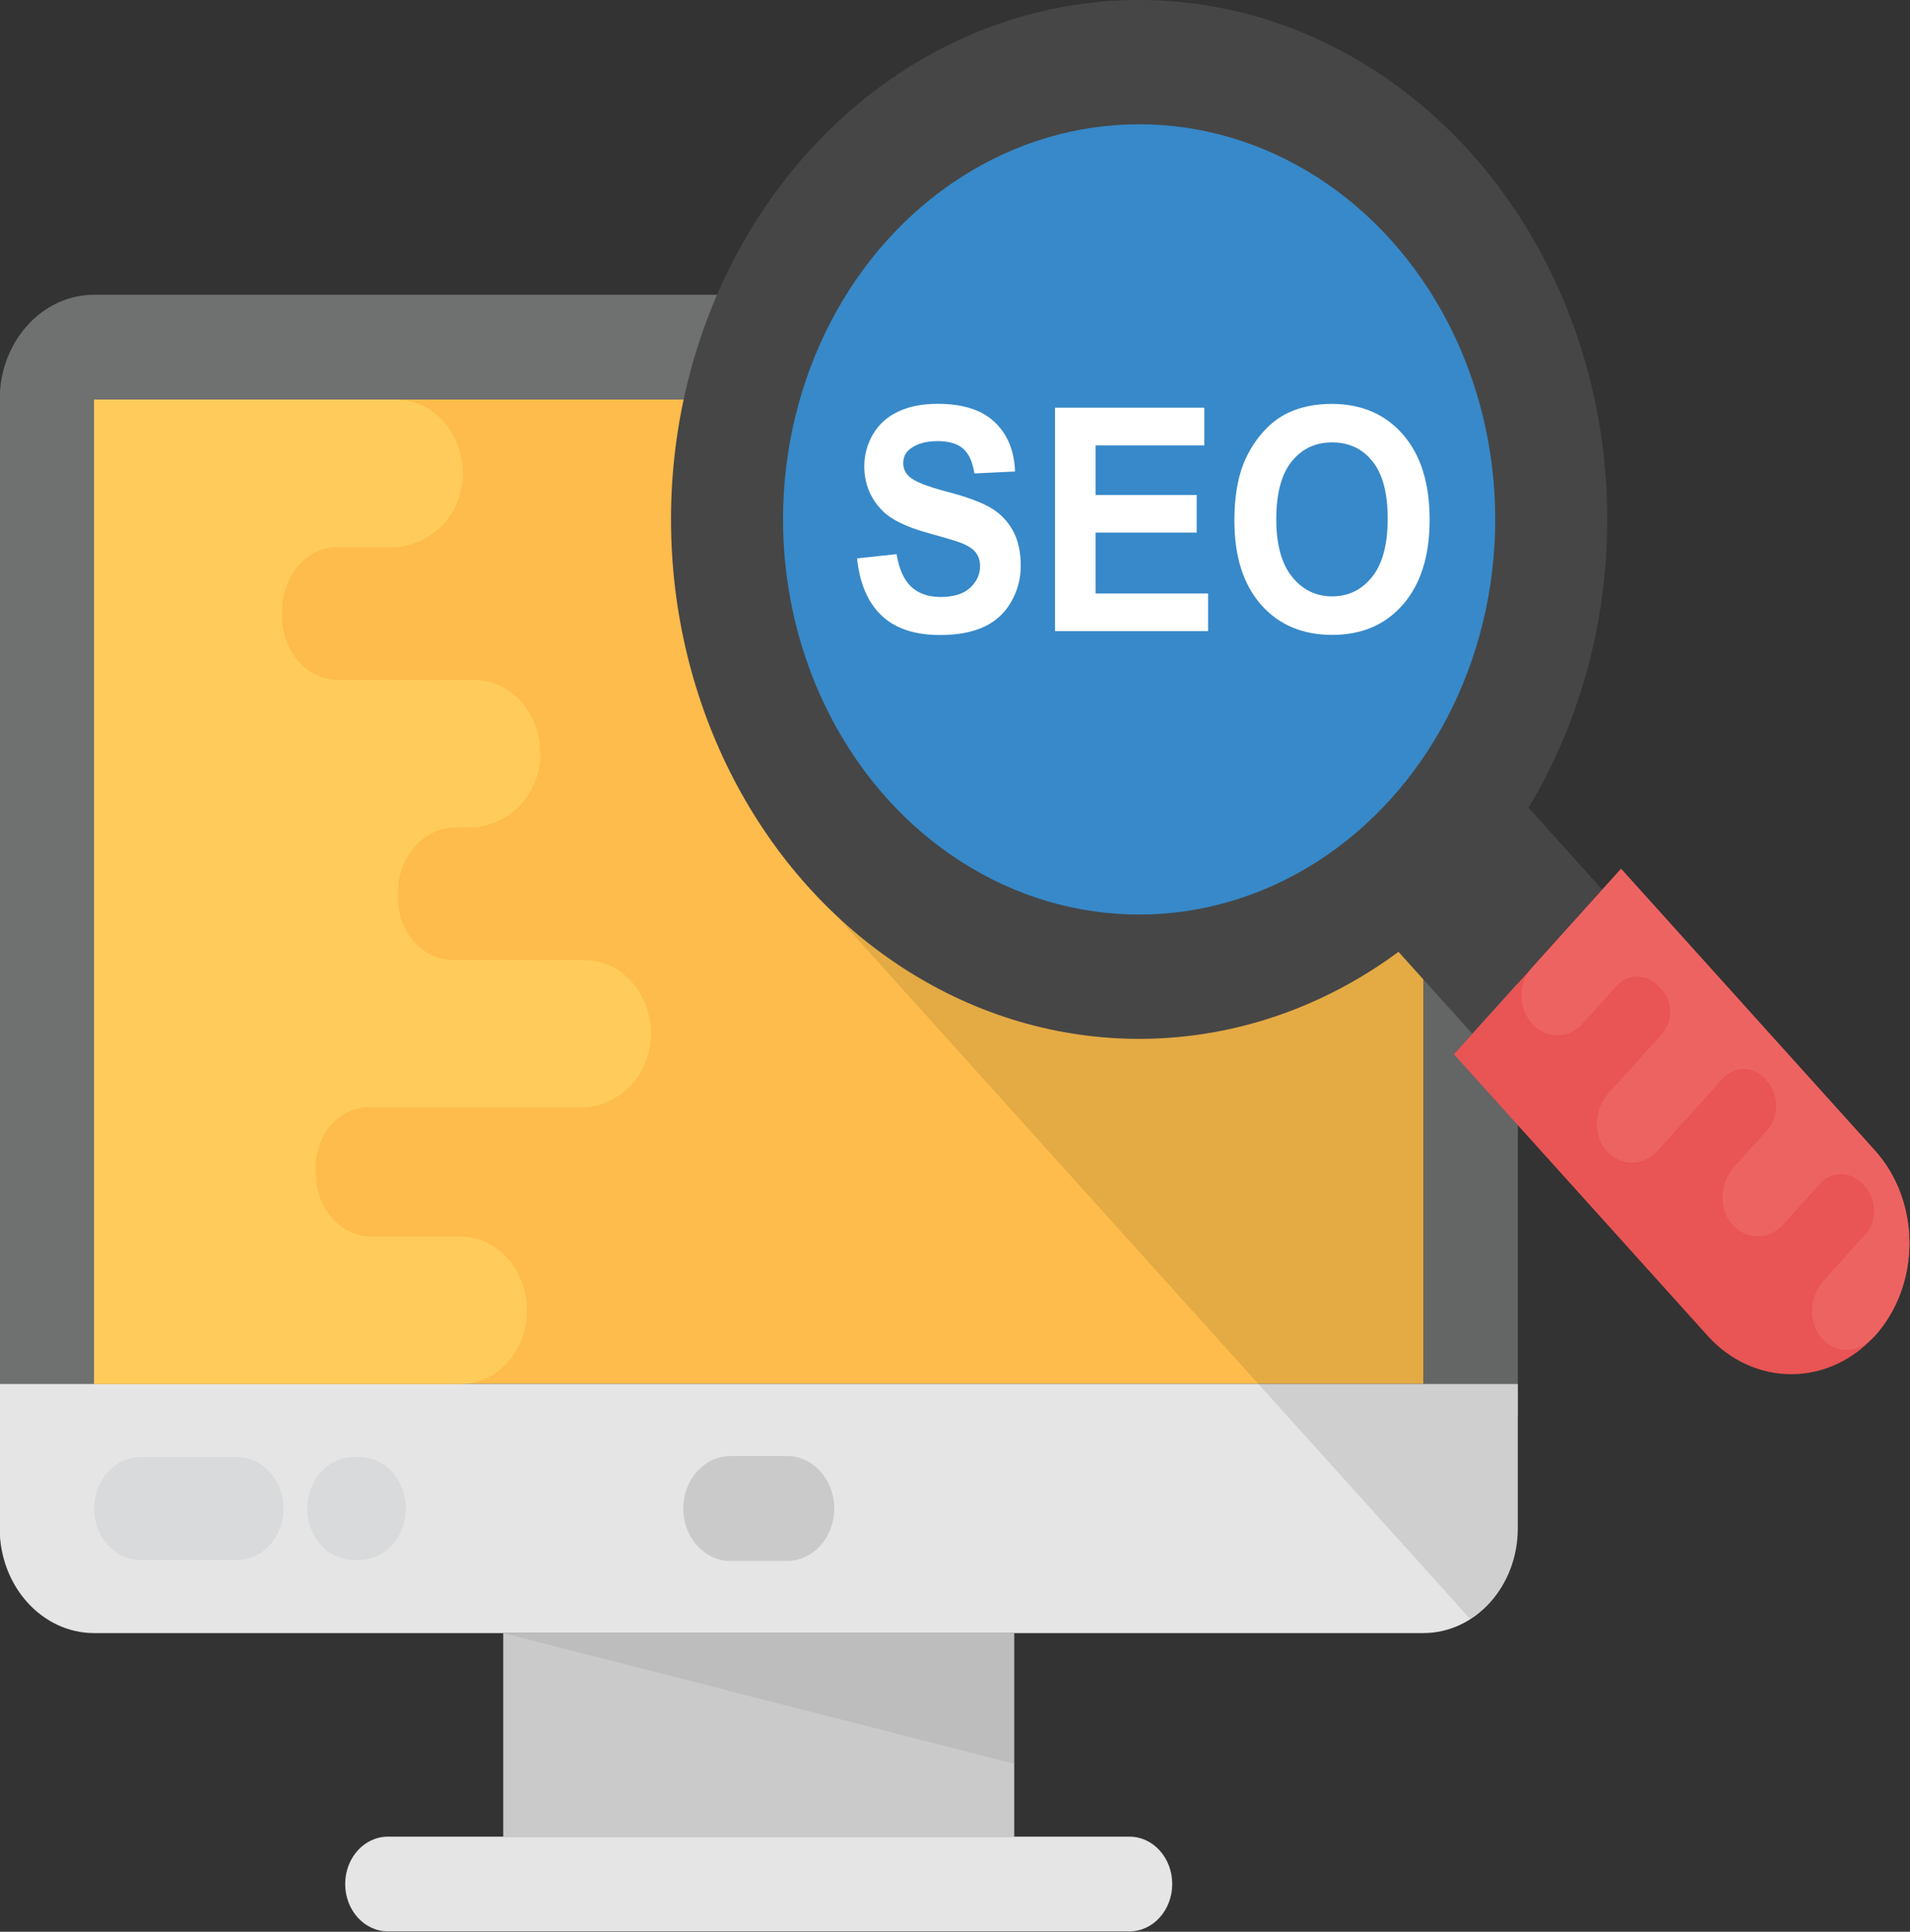
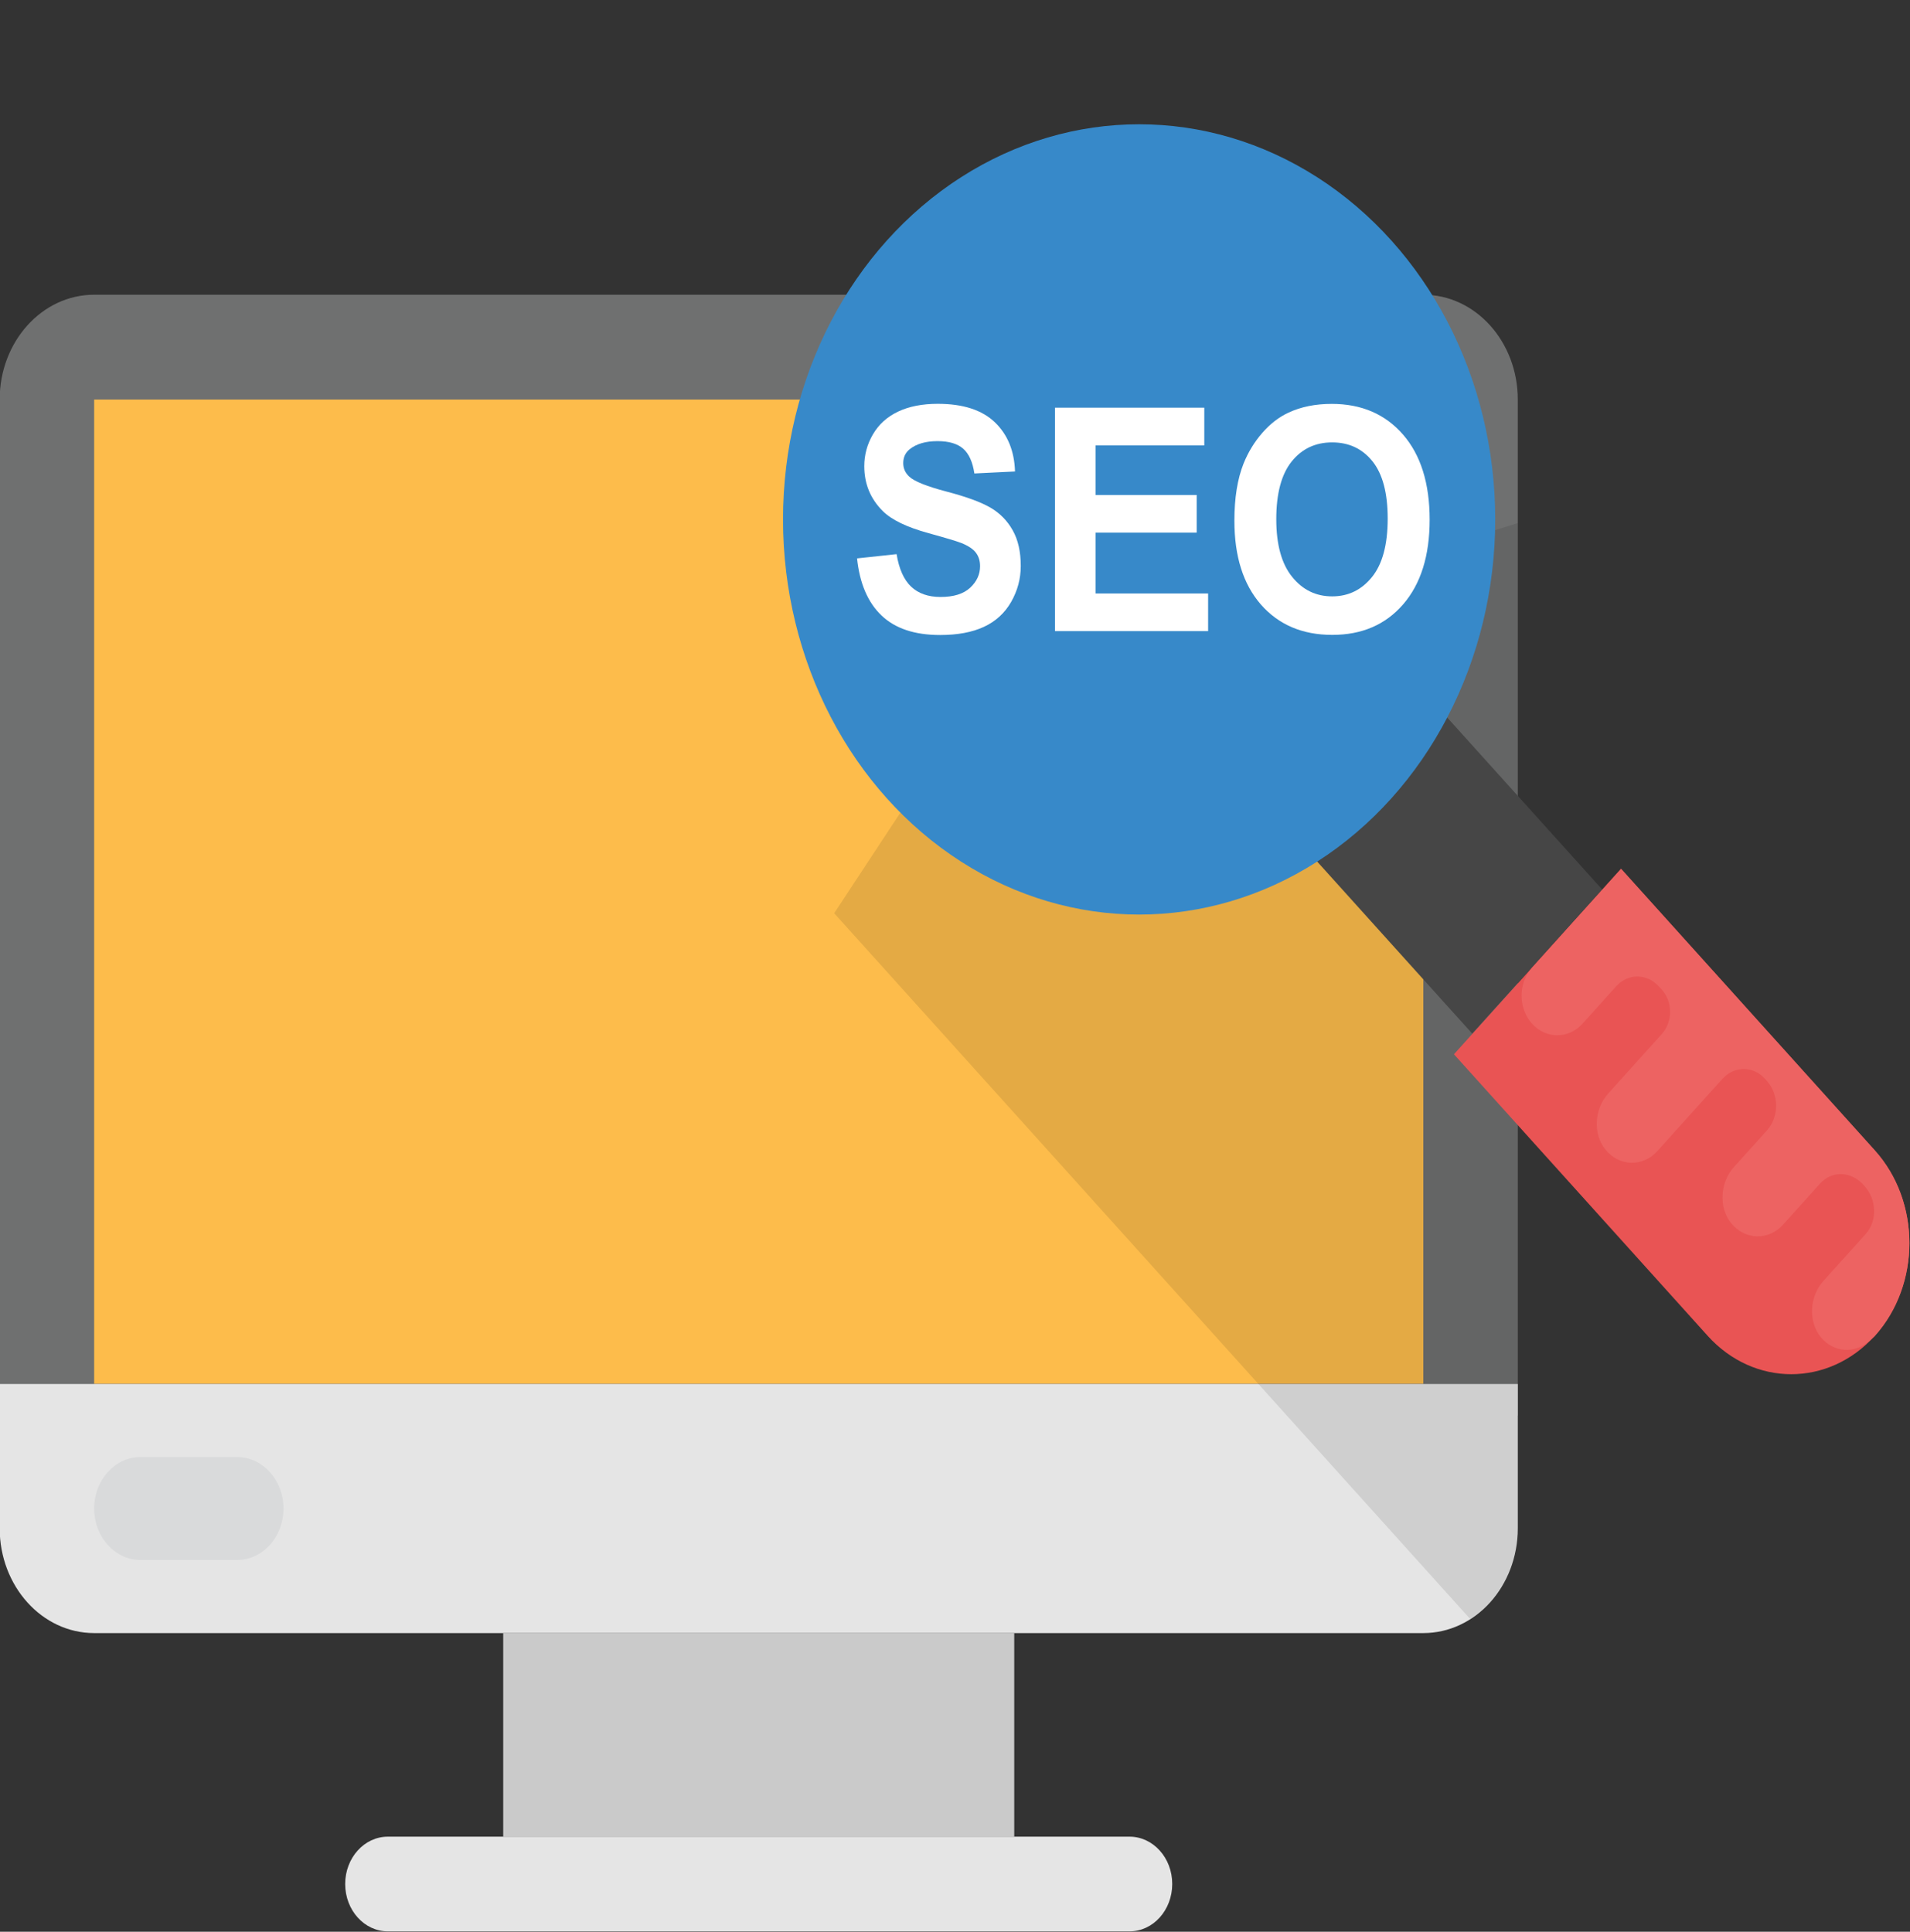
<svg xmlns="http://www.w3.org/2000/svg" viewBox="0.258 0.313 59.625 60.309" width="59.625px" height="60.309px">
  <rect x="0.258" y="0.313" width="59.625" height="60.309" fill="#333333" stroke="none" />
  <g id="Layer_1" transform="matrix(1.868, 0, 0, 2.073, -70.17, -8.154)" style="">
    <g transform="matrix(1, 0, 0, 1, 37.654, 2.628)">
      <g>
        <g>
          <path d="m25.413 22.775v-15.301c0-.872-.707-1.579-1.579-1.579h-22.212c-.872 0-1.579.707-1.579 1.579v15.301z" fill="#6f7070" />
        </g>
        <g>
          <path d="m1.622 7.474h22.212v14.823h-22.212z" fill="#fdbc4b" />
        </g>
        <g>
          <path d="m.043 22.3v2.172c0 .872.707 1.579 1.579 1.579h22.212c.872 0 1.579-.707 1.579-1.579v-2.172z" fill="#e5e5e5" />
        </g>
        <g>
-           <path d="m8.458 26.051h8.54v3.066h-8.54z" fill="#cacaca" />
+           <path d="m8.458 26.051h8.54v3.066h-8.54" fill="#cacaca" />
        </g>
        <g>
          <path d="m18.925 29.117h-12.395c-.394 0-.713.319-.713.713 0 .394.319.713.713.713h12.395c.394 0 .713-.319.713-.713.001-.393-.319-.713-.713-.713z" fill="#e5e5e5" />
        </g>
        <g>
          <g>
-             <path d="m13.2 24.965h-.943c-.436 0-.79-.353-.79-.79 0-.436.354-.79.79-.79h.943c.436 0 .79.353.79.79-.001.437-.354.79-.79.79z" fill="#cacaca" />
-           </g>
+             </g>
        </g>
        <g opacity=".07">
-           <path d="m8.458 26.051 8.54 1.968v-1.968z" fill="#010101" />
-         </g>
+           </g>
        <g>
-           <path d="m7.744 22.3c.613 0 1.11-.497 1.11-1.11s-.497-1.11-1.11-1.11h-1.484c-.513 0-.931-.42-.928-.933v-.012c0-.023-.001-.045-.002-.068-.031-.506.371-.932.878-.932h3.546c.601 0 1.14-.45 1.171-1.05.034-.64-.476-1.17-1.108-1.17h-2.189c-.516 0-.933-.42-.93-.936v-.064-.013c-.003-.543.438-.987.981-.987h.226c.601 0 1.14-.45 1.171-1.05.034-.64-.476-1.17-1.108-1.17h-2.277c-.536 0-.936-.45-.93-.987 0-.004 0-.009 0-.013s0-.009 0-.013c-.006-.536.394-.987.93-.987h.917c.601 0 1.14-.45 1.171-1.05.034-.64-.476-1.17-1.108-1.17h-5.05v14.825z" fill="#ffcc5b" />
-         </g>
+           </g>
        <g>
          <g>
            <path d="m4.011 23.4h-1.614c-.428 0-.775.347-.775.775s.347.775.775.775h1.614c.428 0 .775-.347.775-.775s-.347-.775-.775-.775z" fill="#d9dadb" />
          </g>
          <g>
-             <path d="m6.055 23.4h-.097c-.428 0-.775.347-.775.775s.347.775.775.775h.097c.428 0 .775-.347.775-.775s-.347-.775-.775-.775z" fill="#d9dadb" />
-           </g>
+             </g>
        </g>
      </g>
      <g opacity=".1">
        <path d="m25.413 24.472v-1.696-.476-12.966l-8.978 2.526-2.446 3.35 10.626 10.626c.475-.272.798-.778.798-1.364z" fill="#010101" />
      </g>
      <g>
        <g>
          <g>
            <path d="m22.405 11.587h3.071v5.096h-3.071z" fill="#464646" transform="matrix(.707 -.707 .707 .707 -2.983 21.069)" />
          </g>
          <g>
            <path d="m31.379 21.574c-.771.771-2.021.771-2.793 0l-4.24-4.24 2.793-2.793 4.24 4.24c.771.771.771 2.021 0 2.793z" fill="#e95454" />
          </g>
          <g>
-             <circle cx="19.085" cy="9.279" fill="#464646" r="7.823" />
-           </g>
+             </g>
          <g>
            <circle cx="19.085" cy="9.279" fill="#3789c9" r="5.951" />
          </g>
          <g>
            <path d="m31.379 18.781-4.24-4.24-1.488 1.488c-.233.233-.233.611 0 .844s.611.233.844 0l.564-.564c.195-.195.514-.194.708.002l.005.005c.009.009.017.017.027.025.204.181.213.495.021.688l-.896.896c-.229.229-.262.604-.046.845.231.256.626.264.866.023l1.091-1.091c.196-.196.515-.195.71.002l.024.025.005.005c.208.205.209.542.002.748l-.551.551c-.228.228-.262.604-.046.845.231.256.625.264.866.023l.619-.619c.204-.204.527-.185.729.022l.005.005.005.005c.206.202.226.525.022.729l-.704.704c-.228.228-.262.604-.046.845.218.242.579.254.822.052.027-.024.058-.042.084-.068.769-.774.769-2.024-.002-2.795z" fill="#ed6362" />
          </g>
        </g>
        <g>
          <g>
            <path d="m14.371 9.866.661-.064c.04.222.121.385.242.489.122.104.286.156.492.156.219 0 .384-.046.495-.139s.166-.201.166-.325c0-.08-.023-.147-.07-.203s-.128-.104-.244-.146c-.08-.028-.261-.077-.544-.147-.364-.09-.62-.201-.767-.333-.207-.185-.31-.411-.31-.677 0-.171.049-.332.146-.481s.237-.263.42-.341.404-.117.662-.117c.422 0 .74.093.954.278s.326.432.337.741l-.679.03c-.029-.173-.091-.297-.187-.373s-.239-.114-.43-.114c-.197 0-.352.041-.464.122-.072.052-.108.122-.108.209 0 .08.034.148.101.204.086.072.294.147.624.225.331.078.575.159.733.242s.282.197.372.342.134.323.134.536c0 .193-.054.373-.161.542-.107.168-.259.293-.455.375s-.44.123-.732.123c-.425 0-.752-.098-.98-.295-.228-.196-.364-.483-.408-.859z" fill="#fff" />
          </g>
          <g>
            <path d="m17.679 10.961v-3.365h2.495v.569h-1.816v.746h1.689v.567h-1.689v.916h1.88v.567z" fill="#fff" />
          </g>
          <g>
            <path d="m20.677 9.299c0-.343.051-.63.154-.863.077-.171.181-.325.313-.461s.277-.237.435-.303c.21-.089.451-.133.725-.133.496 0 .893.154 1.19.461s.446.735.446 1.283c0 .543-.148.968-.443 1.275s-.69.46-1.184.46c-.5 0-.898-.153-1.194-.458-.295-.305-.442-.726-.442-1.261zm.7-.023c0 .381.088.67.264.867s.399.295.67.295.493-.098.667-.293.261-.488.261-.878c0-.386-.085-.673-.254-.863s-.394-.285-.674-.285-.506.096-.677.288-.257.482-.257.869z" fill="#fff" />
          </g>
        </g>
      </g>
    </g>
  </g>
</svg>